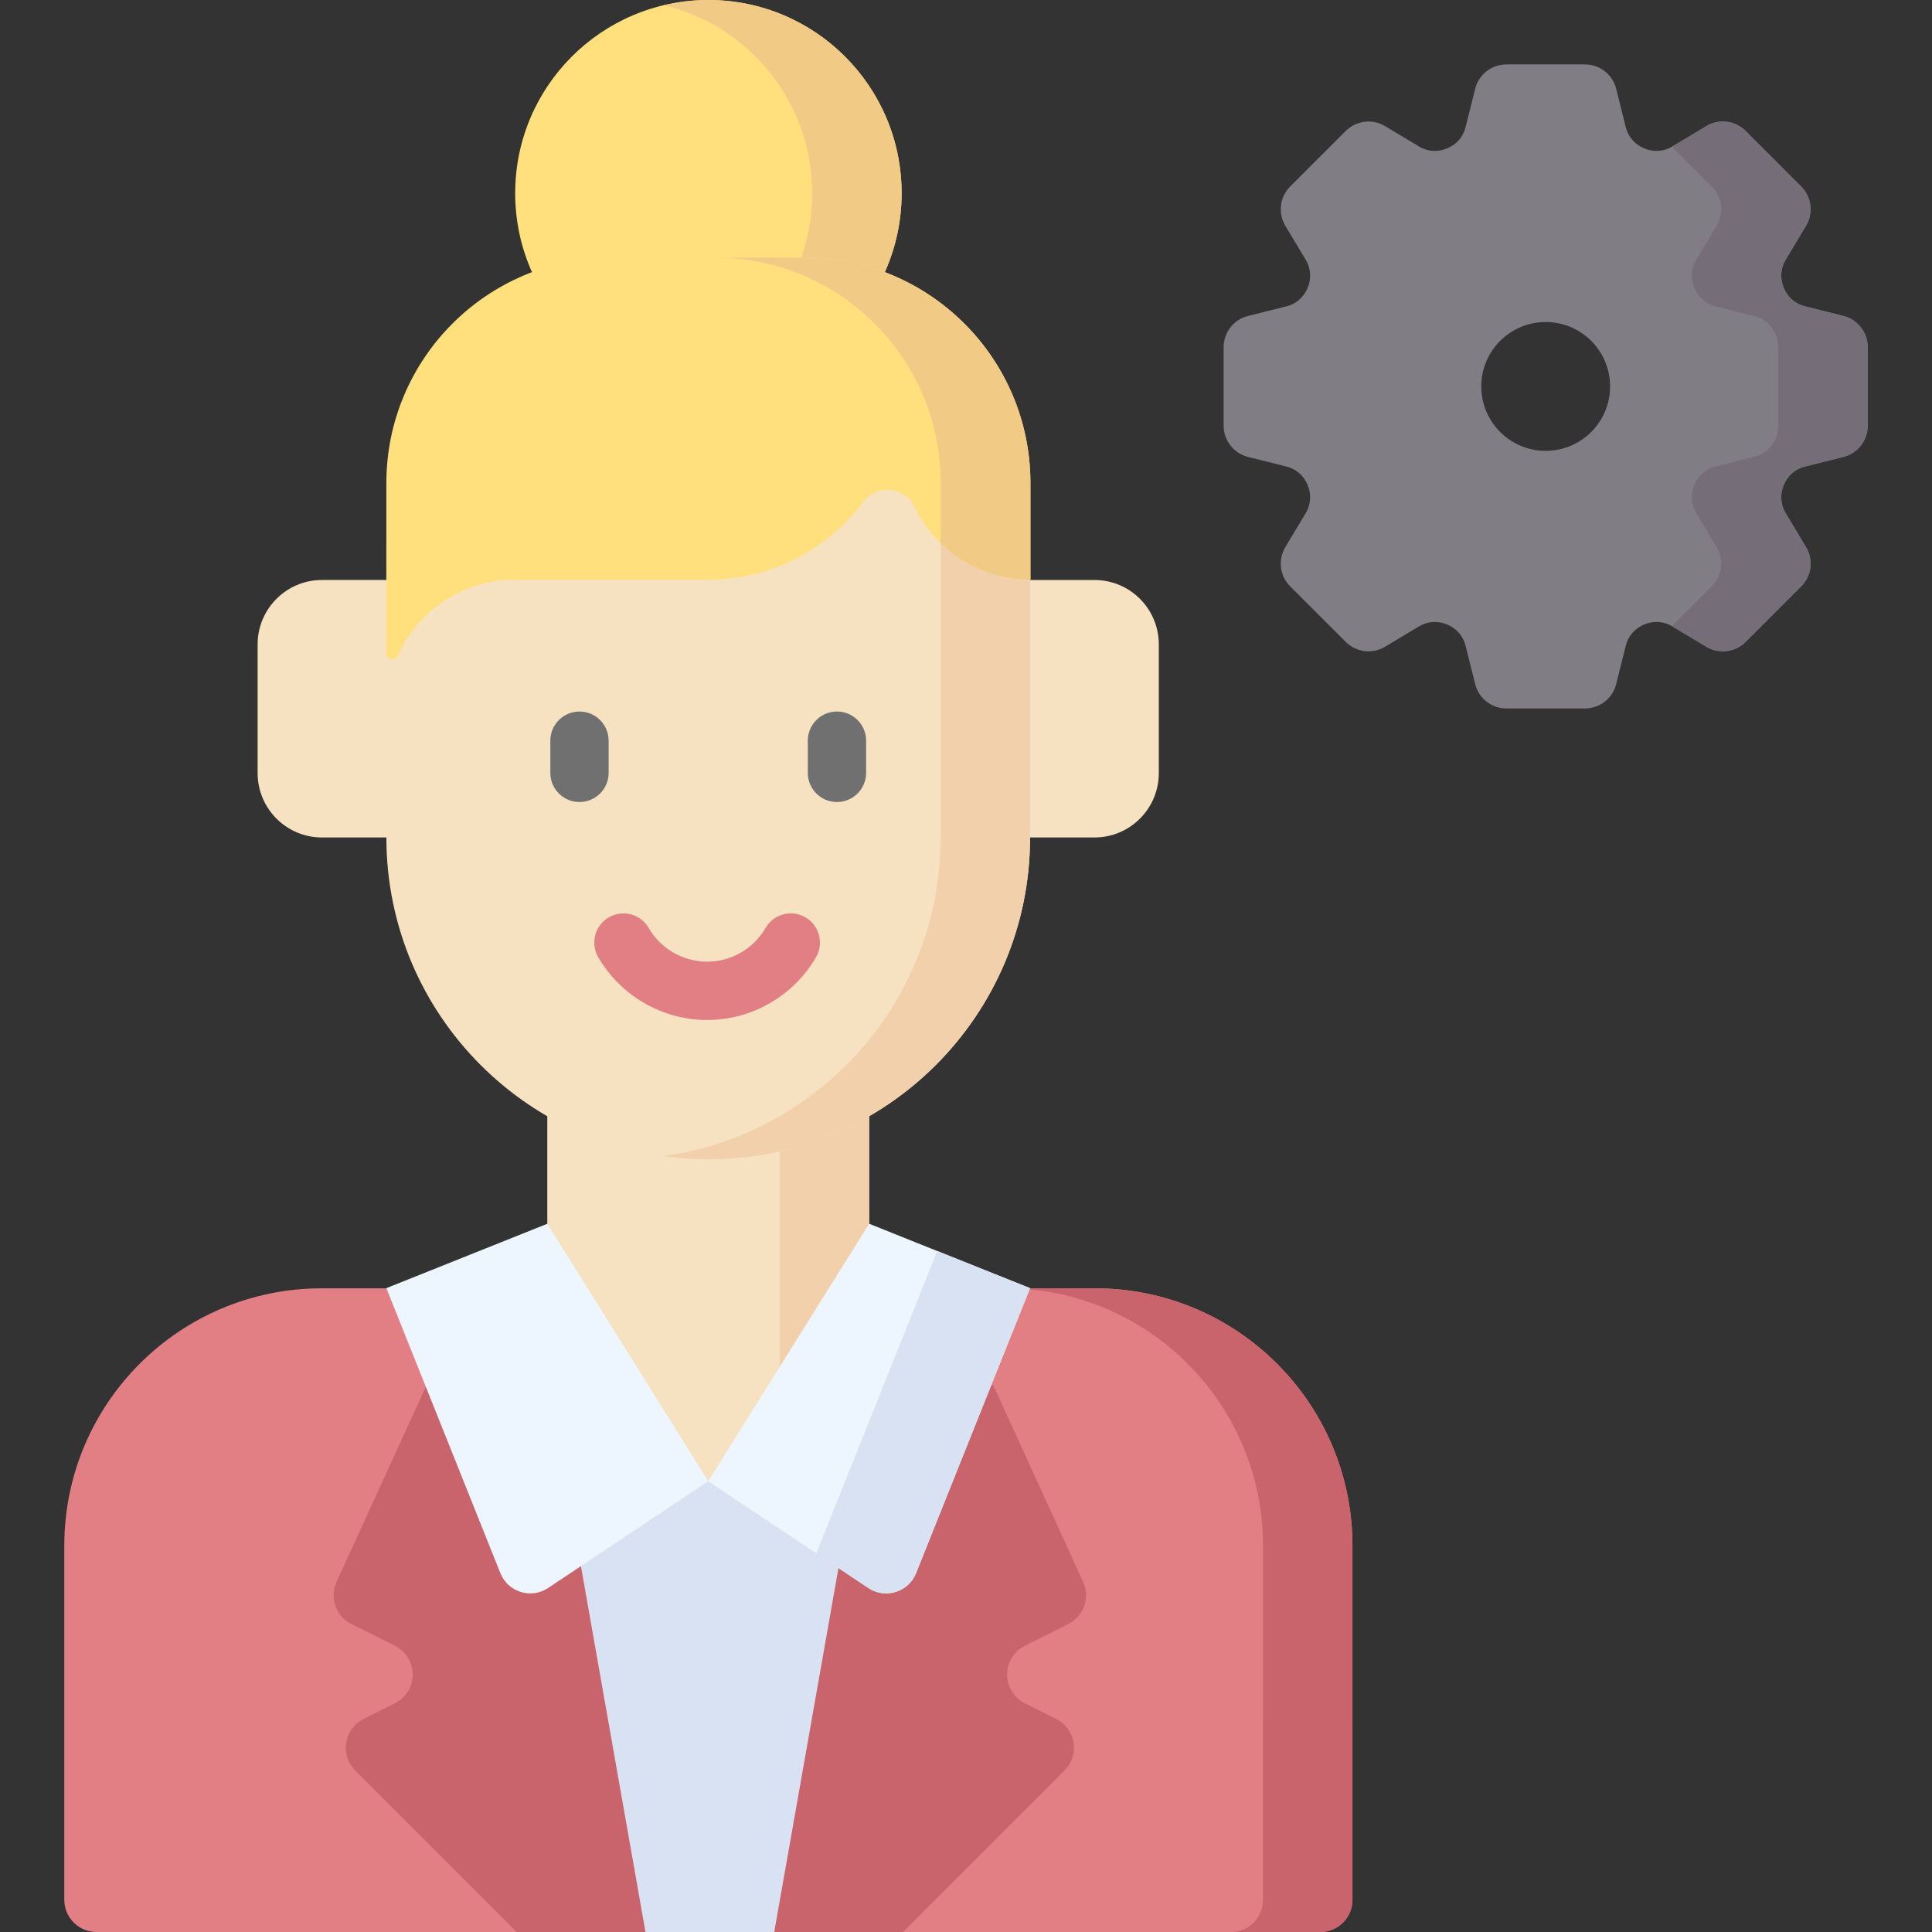
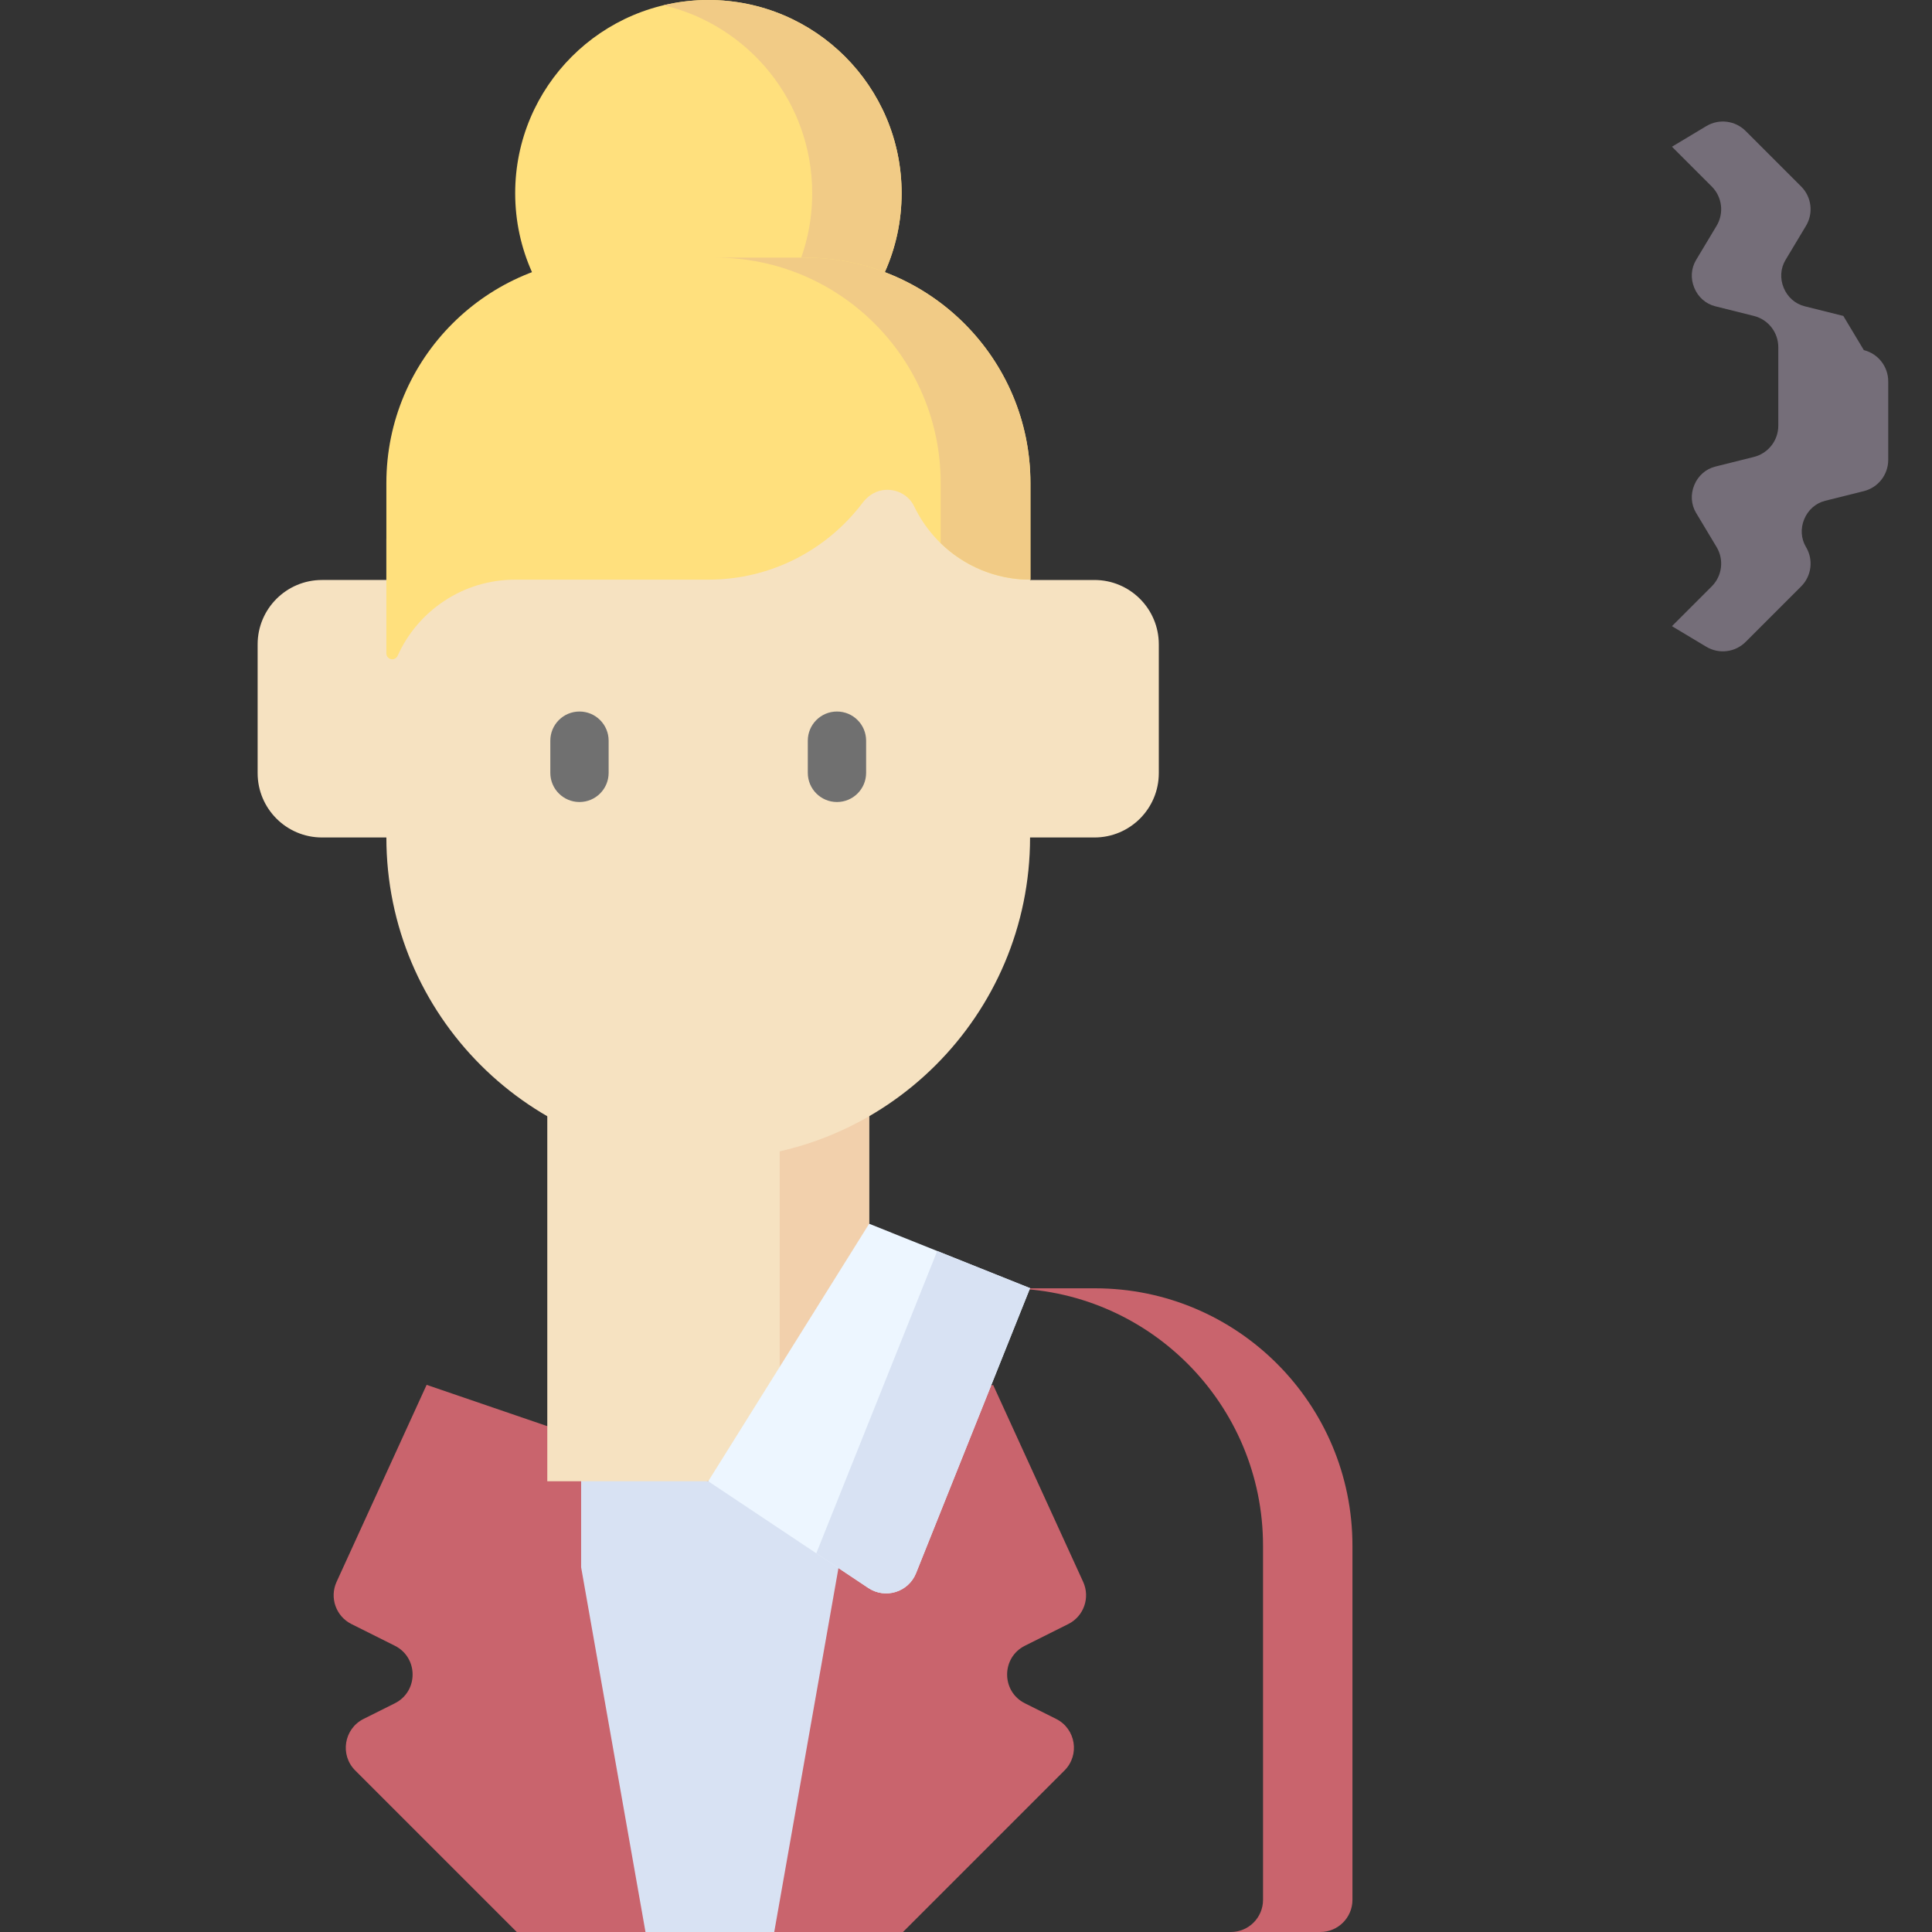
<svg xmlns="http://www.w3.org/2000/svg" id="Capa_1" enable-background="new 0 0 512 512" height="512" viewBox="0 0 512 512" width="512">
  <rect x="0" y="0" width="512" height="512" fill="#333333" stroke="none" />
  <g>
    <g>
-       <path d="m273.123 341.415 17.06-.001c37.683 0 68.231 30.548 68.231 68.231l.002 93.825c0 4.711-3.819 8.53-8.529 8.53h-324.321c-4.711 0-8.529-3.819-8.529-8.529v-93.823c0-37.683 30.548-68.231 68.231-68.231l17.268-.002z" fill="#e27f84" />
      <path d="m263.181 367.001 23.868 52.214c1.91 4.179.167 9.12-3.943 11.175l-11.492 5.746c-6.287 3.143-6.287 12.114 0 15.258l8.275 4.138c5.207 2.604 6.333 9.543 2.217 13.66l-42.809 42.808h-102.352l-42.808-42.808c-4.117-4.117-2.99-11.056 2.217-13.66l8.275-4.138c6.287-3.143 6.287-12.115 0-15.258l-11.492-5.746c-4.11-2.055-5.853-6.996-3.943-11.175l23.868-52.214 74.767 25.592z" fill="#c9646d" />
      <path d="m222.238 415.337-17.059 96.663h-34.117l-17.059-96.664v-34.321l33.826 11.578 34.118-11.593z" fill="#d8e2f3" />
      <path d="m358.413 409.646c0-37.683-30.548-68.231-68.231-68.231l-17.06.001h-6.617c37.674.01 68.211 30.554 68.211 68.23l.002 93.825c0 4.711-3.819 8.529-8.529 8.529h23.696c4.711 0 8.529-3.819 8.529-8.529z" fill="#c9646d" />
    </g>
    <g>
-       <path d="m488.499 83.725-10.25-2.562c-2.52-.63-4.547-2.452-5.536-4.855-.011-.025-.021-.051-.031-.076-.988-2.394-.842-5.105.491-7.326l5.435-9.059c2.015-3.358 1.486-7.657-1.283-10.425l-14.715-14.715c-2.769-2.769-7.068-3.298-10.426-1.283l-9.059 5.436c-2.221 1.333-4.932 1.479-7.326.491-.025-.011-.051-.021-.076-.032-2.403-.989-4.225-3.015-4.855-5.536l-2.563-10.25c-.95-3.799-4.363-6.464-8.279-6.464h-20.81c-3.916 0-7.33 2.665-8.279 6.464l-2.563 10.25c-.63 2.521-2.452 4.547-4.855 5.536-.026.011-.051.021-.077.032-2.394.988-5.105.842-7.326-.491l-9.059-5.436c-3.358-2.015-7.656-1.486-10.425 1.283l-14.715 14.715c-2.769 2.769-3.298 7.067-1.283 10.425l5.436 9.059c1.332 2.221 1.479 4.932.491 7.326-.01.026-.021.051-.031.076-.989 2.403-3.015 4.225-5.536 4.855l-10.25 2.562c-3.799.95-6.464 4.364-6.464 8.279v20.81c0 3.916 2.665 7.33 6.464 8.279l10.25 2.562c2.521.63 4.547 2.452 5.536 4.855.01.025.021.051.031.076.989 2.394.842 5.105-.491 7.326l-5.436 9.059c-2.015 3.358-1.486 7.656 1.283 10.426l14.715 14.715c2.769 2.769 7.067 3.298 10.425 1.283l9.059-5.436c2.221-1.333 4.932-1.48 7.326-.491.026.011.051.021.077.031 2.403.989 4.225 3.015 4.855 5.536l2.563 10.25c.95 3.8 4.364 6.465 8.279 6.465h20.81c3.916 0 7.33-2.665 8.279-6.464l2.563-10.251c.63-2.52 2.452-4.547 4.855-5.536.026-.01.051-.021.076-.031 2.394-.989 5.105-.842 7.326.491l9.059 5.436c3.358 2.015 7.657 1.486 10.426-1.283l14.715-14.715c2.769-2.769 3.299-7.068 1.284-10.426l-5.436-9.059c-1.333-2.22-1.479-4.932-.491-7.326.01-.025.021-.051.031-.076.989-2.403 3.015-4.225 5.536-4.855l10.25-2.562c3.799-.95 6.464-4.364 6.464-8.279v-20.81c0-3.915-2.665-7.329-6.464-8.279zm-78.878 35.753c-9.426 0-17.068-7.642-17.068-17.068s7.642-17.068 17.068-17.068c9.427 0 17.069 7.642 17.069 17.068s-7.642 17.068-17.069 17.068z" fill="#817d84" />
-       <path d="m488.499 83.725-10.25-2.562c-2.52-.63-4.547-2.452-5.536-4.855-.011-.025-.021-.051-.031-.076-.988-2.394-.842-5.105.491-7.326l5.435-9.059c2.015-3.358 1.486-7.657-1.283-10.425l-14.715-14.715c-2.769-2.769-7.068-3.298-10.426-1.283l-9.059 5.436c-.013.007-.026.013-.039.021l10.542 10.542c2.769 2.769 3.299 7.067 1.283 10.425l-5.435 9.059c-1.333 2.221-1.479 4.932-.491 7.326.011.026.021.051.031.076.989 2.403 3.015 4.225 5.536 4.855l10.25 2.562c3.799.95 6.464 4.364 6.464 8.279v20.81c0 3.916-2.665 7.33-6.464 8.279l-10.25 2.562c-2.52.63-4.547 2.452-5.536 4.855-.011.025-.021.051-.031.076-.988 2.394-.842 5.105.491 7.326l5.436 9.059c2.015 3.358 1.486 7.657-1.284 10.426l-10.542 10.542c.013.007.027.012.039.021l9.059 5.436c3.358 2.015 7.657 1.486 10.426-1.283l14.715-14.715c2.769-2.769 3.299-7.068 1.284-10.426l-5.436-9.059c-1.333-2.22-1.479-4.932-.491-7.326.01-.025.021-.051.031-.076.989-2.403 3.015-4.225 5.536-4.855l10.25-2.562c3.799-.95 6.464-4.364 6.464-8.279v-20.81c0-3.917-2.665-7.331-6.464-8.281z" fill="#756e79" />
+       <path d="m488.499 83.725-10.25-2.562c-2.52-.63-4.547-2.452-5.536-4.855-.011-.025-.021-.051-.031-.076-.988-2.394-.842-5.105.491-7.326l5.435-9.059c2.015-3.358 1.486-7.657-1.283-10.425l-14.715-14.715c-2.769-2.769-7.068-3.298-10.426-1.283l-9.059 5.436c-.013.007-.026.013-.039.021l10.542 10.542c2.769 2.769 3.299 7.067 1.283 10.425l-5.435 9.059c-1.333 2.221-1.479 4.932-.491 7.326.011.026.021.051.031.076.989 2.403 3.015 4.225 5.536 4.855l10.25 2.562c3.799.95 6.464 4.364 6.464 8.279v20.81c0 3.916-2.665 7.33-6.464 8.279l-10.25 2.562c-2.52.63-4.547 2.452-5.536 4.855-.011.025-.021.051-.031.076-.988 2.394-.842 5.105.491 7.326l5.436 9.059c2.015 3.358 1.486 7.657-1.284 10.426l-10.542 10.542c.013.007.027.012.039.021l9.059 5.436c3.358 2.015 7.657 1.486 10.426-1.283l14.715-14.715c2.769-2.769 3.299-7.068 1.284-10.426c-1.333-2.22-1.479-4.932-.491-7.326.01-.025.021-.051.031-.076.989-2.403 3.015-4.225 5.536-4.855l10.25-2.562c3.799-.95 6.464-4.364 6.464-8.279v-20.81c0-3.917-2.665-7.331-6.464-8.281z" fill="#756e79" />
    </g>
    <g>
      <path d="m145.038 291.614h85.294v100.933h-85.294z" fill="#f6e2c1" />
      <path d="m206.635 291.615h23.696v100.932h-23.696z" fill="#f2d0ac" />
-       <path d="m145.038 324.307-42.647 17.062 30.215 75.533c2.012 5.03 8.143 6.934 12.65 3.929l42.428-28.284z" fill="#edf6ff" />
      <path d="m230.332 324.307 42.646 17.062-30.215 75.533c-2.012 5.03-8.143 6.934-12.65 3.929l-42.428-28.284z" fill="#edf6ff" />
      <g>
        <path d="m272.978 153.703h17.059c9.421 0 17.059 7.637 17.059 17.059v34.118c0 9.421-7.637 17.059-17.059 17.059h-17.059l-170.586-.001h-17.058c-9.421 0-17.059-7.637-17.059-17.059v-34.119c0-9.421 7.638-17.059 17.059-17.059h17.059z" fill="#f6e2c1" />
        <path d="m187.685 91.529-85.293 51.295.001 79.113c0 47.106 38.187 85.292 85.292 85.292s85.292-38.187 85.292-85.292v-79.113z" fill="#f6e2c1" />
        <g>
          <path d="m153.567 212.543c-4.268 0-7.727-3.459-7.727-7.727v-8.528c0-4.268 3.459-7.727 7.727-7.727s7.727 3.459 7.727 7.727v8.528c0 4.268-3.459 7.727-7.727 7.727z" fill="#707070" />
        </g>
        <g>
          <path d="m221.803 212.543c-4.268 0-7.727-3.459-7.727-7.727v-8.528c0-4.268 3.459-7.727 7.727-7.727s7.727 3.459 7.727 7.727v8.528c0 4.268-3.459 7.727-7.727 7.727z" fill="#707070" />
        </g>
-         <path d="m249.282 128.573v93.364c0 43.083-31.95 78.684-73.444 84.455 3.875.539 7.826.838 11.848.838 47.106 0 85.292-38.187 85.292-85.292v-79.113z" fill="#f2d0ac" />
      </g>
      <path d="m248.377 331.527-32.049 80.115 13.785 9.189c4.508 3.005 10.638 1.101 12.65-3.929l30.215-75.533z" fill="#d8e2f3" />
    </g>
    <g>
      <path d="m234.483 72.127c2.863-6.388 4.455-13.469 4.455-20.922.001-28.28-22.924-51.205-51.204-51.205s-51.205 22.925-51.205 51.205c0 7.453 1.592 14.534 4.455 20.922v13.215h92.776z" fill="#ffe07d" />
      <path d="m187.734 0c-4.08 0-8.044.491-11.848 1.393 22.564 5.348 39.357 25.613 39.357 49.812 0 7.453-1.592 14.534-4.455 20.922l-.723 13.215h23.696l.723-13.215c2.863-6.388 4.455-13.469 4.455-20.922 0-28.28-22.925-51.205-51.205-51.205z" fill="#f1cb86" />
      <g>
        <path d="m102.393 187.749v-.017c0 .007-.001.013-.001.02z" fill="#d2a677" />
        <path d="m213.336 68.273h-51.205c-32.993 0-59.739 26.746-59.739 59.739v45.151c0 .862.699 1.56 1.56 1.56.62 0 1.17-.372 1.424-.937 5.337-11.89 17.275-20.173 31.152-20.173h51.205c16.691 0 31.507-7.993 40.853-20.353 1.28-1.693 3.086-2.973 5.178-3.335 3.508-.607 7.007 1.137 8.505 4.268 5.496 11.486 17.223 19.421 30.806 19.424v-25.605c.001-32.993-26.746-59.739-59.739-59.739z" fill="#ffe07d" />
        <path d="m213.336 68.273h-23.782c32.993 0 59.739 26.746 59.739 59.739v15.941c6.147 5.976 14.531 9.663 23.782 9.665v-25.606c.001-32.992-26.746-59.739-59.739-59.739z" fill="#f1cb86" />
      </g>
    </g>
    <g>
-       <path d="m187.395 270.309c-11.86 0-22.92-6.383-28.865-16.658-2.137-3.693-.875-8.42 2.819-10.558 3.692-2.134 8.42-.875 10.558 2.819 3.191 5.516 9.126 8.942 15.488 8.942 6.361 0 12.295-3.426 15.487-8.94 2.138-3.695 6.867-4.953 10.558-2.817 3.693 2.138 4.955 6.865 2.817 10.558-5.944 10.273-17.004 16.654-28.862 16.654z" fill="#e27f84" />
-     </g>
+       </g>
  </g>
</svg>